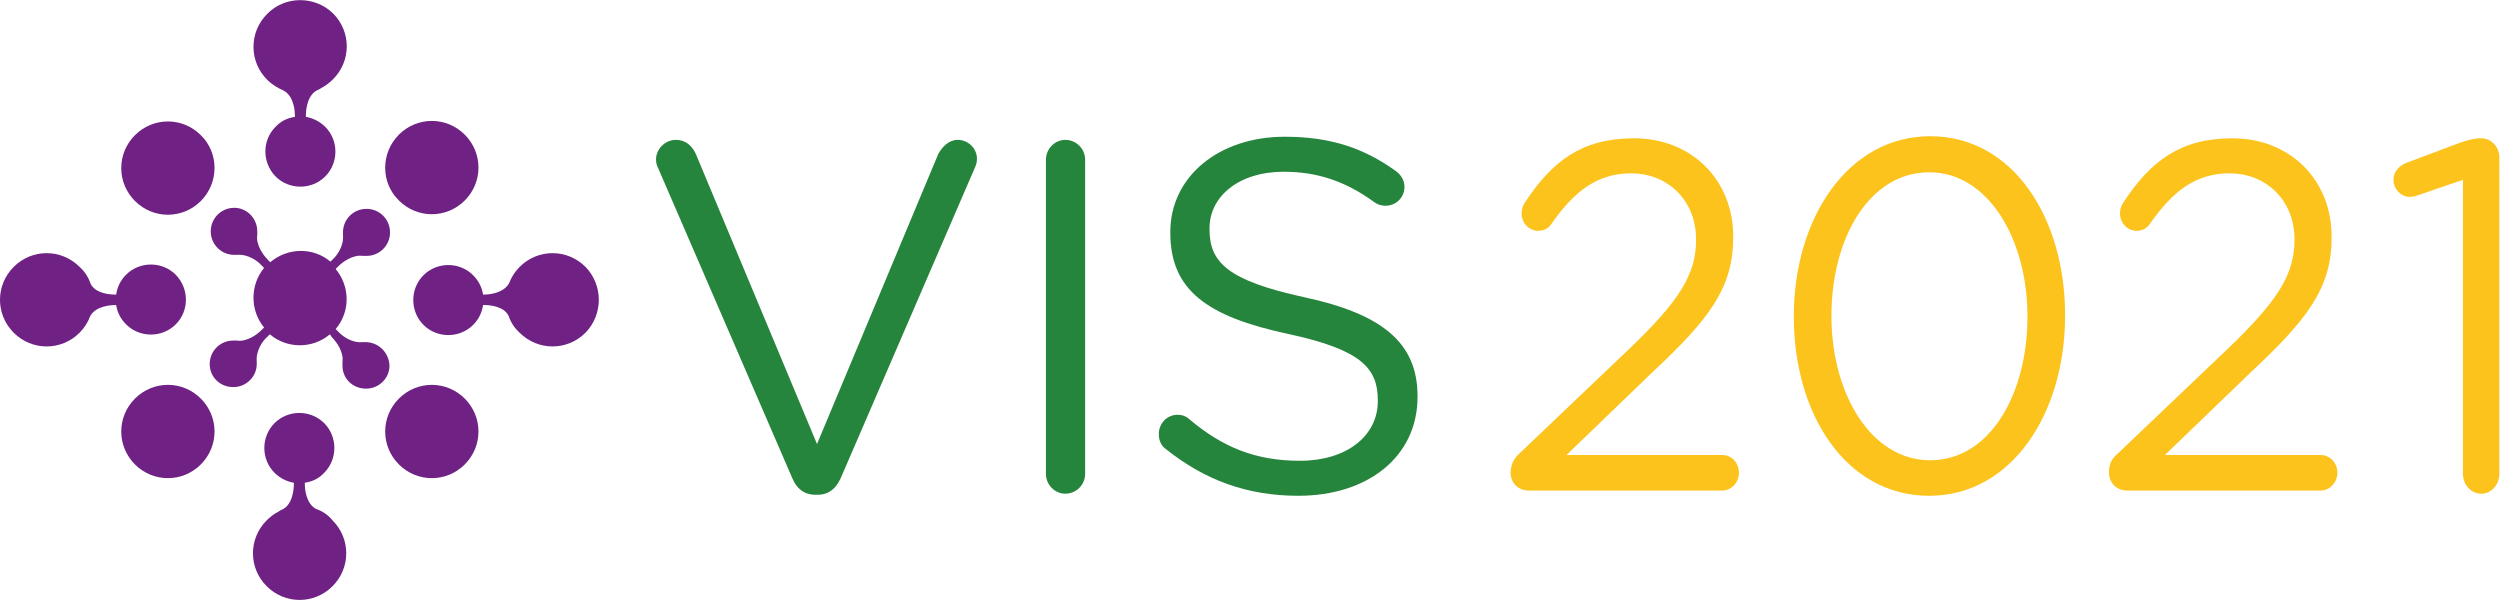
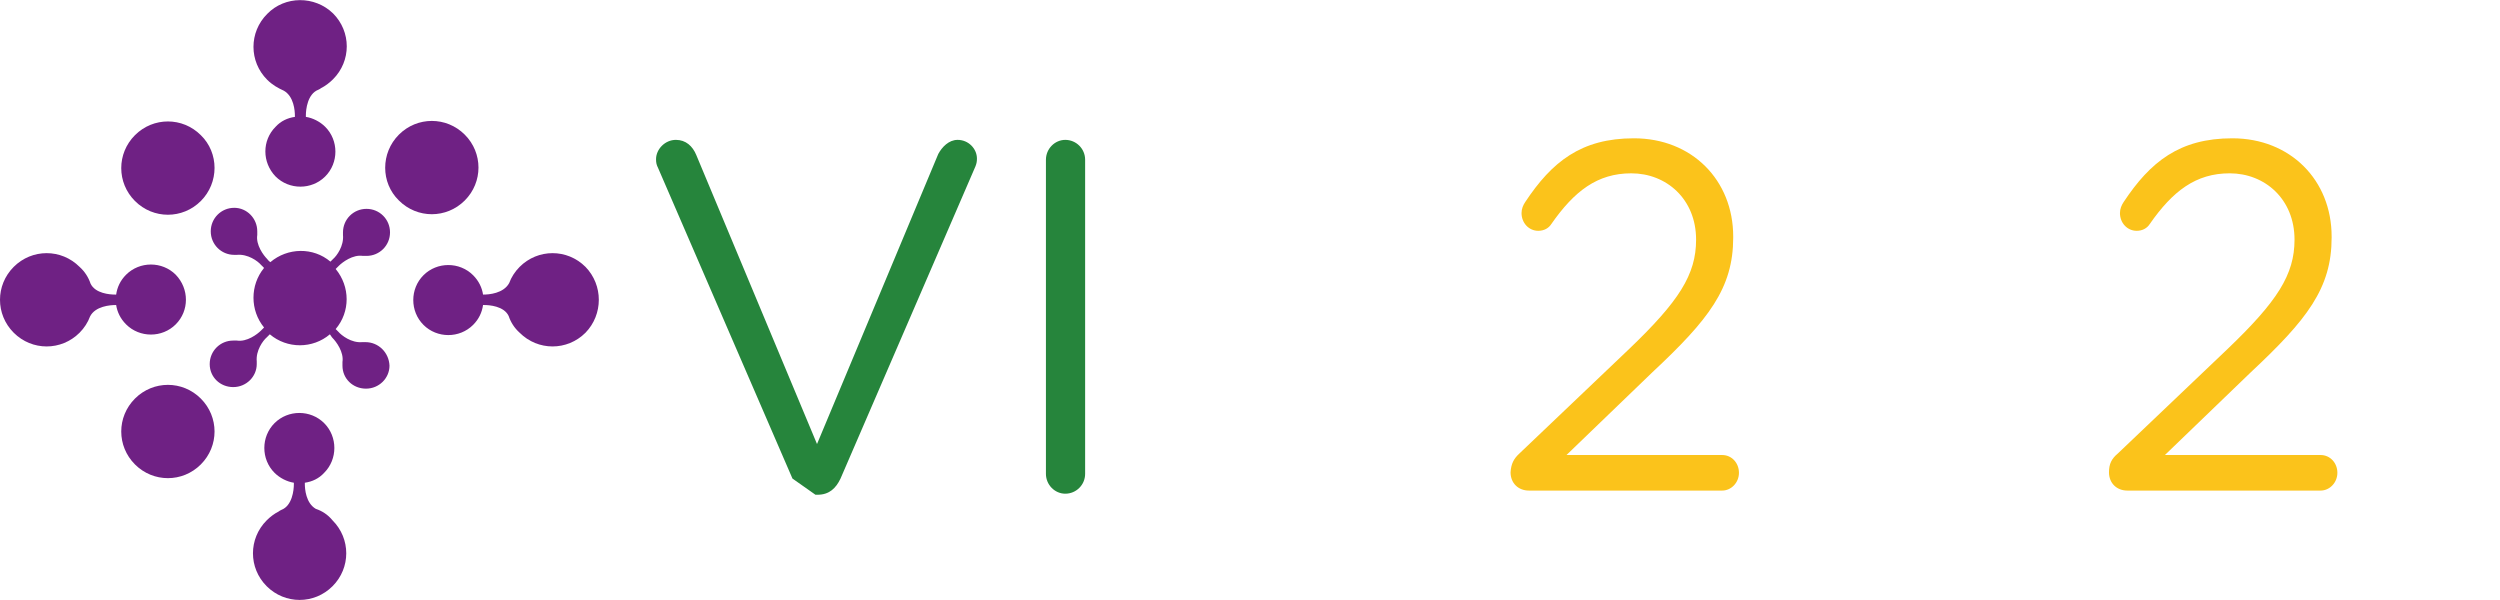
<svg xmlns="http://www.w3.org/2000/svg" viewBox="0 0 755.147 181.213" height="181.213" width="755.147" xml:space="preserve" id="svg2" version="1.1">
  <defs id="defs6" />
  <g transform="matrix(1.333,0,0,-1.333,0,181.213)" id="g10">
    <g transform="scale(0.1)" id="g12">
-       <path id="path14" style="fill:#26853c;fill-opacity:1;fill-rule:nonzero;stroke:none" d="m 1795.7,275.059 -304.36,703.472 c -3.56,7.11 -4.74,11.844 -4.74,20.137 0,22.502 20.13,43.812 45,43.812 22.51,0 37.9,-14.21 46.19,-34.34 l 273.58,-654.921 274.75,657.291 c 8.29,15.39 23.69,31.97 43.82,31.97 24.87,0 43.82,-20.13 43.82,-42.632 0,-7.106 -1.18,-11.84 -3.55,-17.762 L 1904.66,275.059 C 1894,252.551 1878.6,238.34 1852.55,238.34 h -4.74 c -26.05,0 -42.63,14.211 -52.11,36.719" />
+       <path id="path14" style="fill:#26853c;fill-opacity:1;fill-rule:nonzero;stroke:none" d="m 1795.7,275.059 -304.36,703.472 c -3.56,7.11 -4.74,11.844 -4.74,20.137 0,22.502 20.13,43.812 45,43.812 22.51,0 37.9,-14.21 46.19,-34.34 l 273.58,-654.921 274.75,657.291 c 8.29,15.39 23.69,31.97 43.82,31.97 24.87,0 43.82,-20.13 43.82,-42.632 0,-7.106 -1.18,-11.84 -3.55,-17.762 L 1904.66,275.059 C 1894,252.551 1878.6,238.34 1852.55,238.34 h -4.74 " />
      <path id="path16" style="fill:#26853c;fill-opacity:1;fill-rule:nonzero;stroke:none" d="m 2370.09,997.48 c 0,24.87 20.13,45 43.82,45 24.87,0 45,-20.13 45,-45 V 285.711 c 0,-24.871 -20.13,-45 -45,-45 -23.69,0 -43.82,20.129 -43.82,45 V 997.48" />
-       <path id="path18" style="fill:#26853c;fill-opacity:1;fill-rule:nonzero;stroke:none" d="m 2642.48,341.379 c -10.66,7.109 -16.58,18.941 -16.58,34.344 0,24.875 18.95,43.82 42.64,43.82 11.84,0 21.31,-4.738 27.24,-10.664 74.61,-62.77 149.22,-93.559 249.88,-93.559 106.59,0 176.46,56.848 176.46,135.012 v 2.371 c 0,73.422 -39.08,114.875 -204.88,150.402 -181.2,39.083 -265.29,98.301 -265.29,228.575 v 2.367 c 0,124.351 108.96,215.543 259.36,215.543 104.22,0 180.02,-26.05 252.27,-78.164 9.47,-7.106 18.94,-18.949 18.94,-35.528 0,-23.687 -18.94,-42.636 -42.63,-42.636 -10.66,0 -17.77,2.367 -26.06,8.293 -66.32,48.55 -131.45,68.687 -204.88,68.687 -103.04,0 -168.17,-56.847 -168.17,-127.902 v -2.367 c 0,-74.618 40.27,-116.067 214.36,-153.961 176.46,-37.899 256.99,-103.035 256.99,-223.832 v -2.375 c 0,-135.016 -112.51,-223.825 -270.02,-223.825 -116.06,0 -211.99,35.52 -299.63,105.399" />
      <path id="path20" style="fill:#6f2184;fill-opacity:1;fill-rule:nonzero;stroke:none" d="m 455.07,903.922 c -41.453,-41.449 -107.773,-41.449 -149.226,0 -41.449,41.449 -41.449,107.778 0,149.218 41.453,41.45 107.773,41.45 149.226,0 41.45,-40.26 41.45,-107.769 0,-149.218" />
-       <path id="path22" style="fill:#6f2184;fill-opacity:1;fill-rule:nonzero;stroke:none" d="m 903.922,456.25 c 41.449,41.453 107.768,41.453 149.218,0 41.45,-41.445 41.45,-107.762 0,-149.219 -41.45,-41.453 -107.769,-41.453 -149.218,0 -41.449,41.457 -41.449,107.774 0,149.219" />
      <path id="path24" style="fill:#6f2184;fill-opacity:1;fill-rule:nonzero;stroke:none" d="m 903.922,1054.32 c 41.449,41.46 107.768,41.46 149.218,0 41.45,-41.44 41.45,-107.761 0,-149.215 -41.45,-41.449 -107.769,-41.449 -149.218,0 -41.449,40.266 -41.449,107.775 0,149.215" />
      <path id="path26" style="fill:#6f2184;fill-opacity:1;fill-rule:nonzero;stroke:none" d="m 305.844,456.25 c 41.453,41.453 107.773,41.453 149.226,0 41.45,-41.445 41.45,-107.762 0,-149.219 -41.453,-41.453 -107.773,-41.453 -149.226,0 -41.449,41.457 -41.449,107.774 0,149.219" />
      <path id="path28" style="fill:#6f2184;fill-opacity:1;fill-rule:nonzero;stroke:none" d="m 828.125,584.16 c -2.367,0 -4.734,0 -7.105,0 -24.872,-2.375 -47.372,15.391 -54.477,23.684 0,0 -2.367,2.371 -5.922,5.926 33.16,39.082 33.16,95.925 0,136.191 3.555,3.555 5.922,5.922 7.106,7.105 8.289,8.289 31.976,26.055 54.476,22.504 0,0 0,0 1.188,0 2.367,0 4.734,0 7.101,0 29.61,0 53.297,23.688 53.297,53.289 0,29.614 -23.687,53.297 -53.297,53.297 -29.609,0 -53.289,-23.683 -53.289,-53.297 0,-2.367 0,-4.734 0,-5.918 v 0 c 2.367,-24.871 -14.215,-47.371 -22.508,-54.476 0,0 -2.367,-2.371 -5.922,-5.922 -39.082,33.16 -97.109,31.977 -136.191,-1.188 -4.734,3.555 -7.109,7.11 -7.109,7.11 -8.285,8.289 -26.055,31.973 -22.5,54.476 0,0 0,0 0,1.184 0,2.367 0,4.734 0,7.105 0,29.61 -23.688,53.293 -52.11,53.293 -29.609,0 -53.293,-23.683 -53.293,-53.293 0,-29.605 23.684,-53.292 53.293,-53.292 2.371,0 4.739,0 5.922,0 v 0 c 24.871,2.367 47.375,-14.215 54.481,-22.504 0,0 2.367,-2.368 7.101,-7.106 -31.976,-39.082 -31.976,-95.922 0,-135.004 -4.734,-4.746 -7.101,-7.109 -7.101,-7.109 -8.293,-8.289 -31.981,-26.055 -54.481,-22.5 0,0 0,0 -1.183,0 -2.368,0 -4.739,0 -7.106,0 -29.609,0 -53.297,-23.692 -53.297,-53.301 0,-29.601 23.688,-52.109 53.297,-52.109 29.609,0 53.297,23.691 53.297,52.109 0,2.371 0,4.734 0,5.93 v 0 c -2.375,24.859 14.207,47.371 22.5,54.469 0,0 2.367,2.375 7.105,7.113 39.082,-33.164 97.114,-33.164 136.196,0 3.554,-5.918 5.922,-8.293 5.922,-8.293 8.285,-8.289 26.054,-31.973 22.5,-54.473 0,0 0,0 0,-1.191 0,-2.364 0,-4.739 0,-7.102 0,-29.605 23.687,-52.105 53.297,-52.105 29.605,0 53.289,23.679 53.289,52.105 -1.18,29.602 -24.868,53.293 -54.477,53.293" />
      <path id="path30" style="fill:#6f2184;fill-opacity:1;fill-rule:nonzero;stroke:none" d="m 285.715,736.934 c -13.027,-13.028 -20.133,-28.422 -22.5,-45.004 -1.188,0 -1.188,0 -2.371,0 -11.844,0 -45.004,2.367 -55.664,24.871 -4.735,14.211 -13.028,27.238 -24.867,37.894 -41.454,41.453 -107.774,41.453 -149.223,0 -41.449,-41.449 -41.449,-107.769 0,-149.218 41.449,-41.454 107.769,-41.454 149.223,0 10.656,10.656 18.945,23.683 23.679,36.711 11.848,23.691 46.196,26.054 58.035,26.054 h 1.188 c 2.367,-15.39 9.473,-30.793 22.5,-43.816 30.789,-30.793 81.719,-30.793 112.508,0 30.793,30.789 30.793,80.531 0,112.508 -30.789,30.789 -81.719,30.789 -112.508,0 z M 715.613,206.371 c -22.5,13.02 -24.867,45 -24.867,56.84 0,1.18 0,1.18 0,2.367 16.578,2.371 31.973,9.481 43.82,22.512 30.789,30.789 30.789,81.707 0,112.508 -30.793,30.789 -81.718,30.789 -112.511,0 -30.789,-30.801 -30.789,-81.719 0,-112.508 11.847,-11.852 28.425,-20.141 43.82,-22.512 0,-1.187 0,-2.367 0,-3.547 0,-13.031 -3.551,-48.562 -28.426,-58.043 -2.367,-1.179 -4.734,-2.359 -5.922,-3.547 -9.472,-4.742 -18.945,-11.839 -27.234,-20.132 -41.449,-41.45 -41.449,-107.77 0,-149.231 41.449,-41.438 107.773,-41.438 149.223,0 41.449,41.461 41.449,107.781 0,149.231 -10.661,13.031 -23.688,21.32 -37.903,26.062 z M 605.473,1327.9 c -41.45,-41.45 -41.45,-107.77 0,-149.22 11.847,-11.84 24.875,-18.95 37.902,-24.87 22.5,-13.03 24.867,-45.01 24.867,-56.85 0,-1.18 0,-1.18 0,-2.37 -16.578,-2.36 -31.972,-9.47 -43.816,-22.5 -30.793,-30.79 -30.793,-80.531 0,-112.504 30.789,-30.793 81.719,-30.793 112.508,0 30.793,30.789 30.793,81.714 0,112.504 -11.84,11.84 -28.422,20.14 -43.821,22.5 0,1.19 0,2.37 0,3.56 0,13.03 3.551,48.55 28.426,58.03 2.367,1.18 4.734,2.37 5.922,3.55 9.473,4.74 18.945,11.84 27.234,20.13 41.453,41.45 41.453,107.78 0,149.23 -41.449,40.27 -108.953,40.27 -149.222,-1.19 z M 1326.72,754.695 c -41.45,41.453 -107.77,41.453 -149.22,0 -10.66,-10.656 -18.95,-23.683 -23.69,-36.711 -13.03,-23.687 -46.19,-26.054 -58.03,-26.054 h -1.19 c -2.36,15.394 -9.47,30.793 -22.5,43.824 -30.79,30.789 -81.715,30.789 -112.504,0 -30.797,-30.797 -30.797,-81.723 0,-112.512 30.789,-30.793 81.714,-30.793 112.504,0 13.03,13.028 20.14,28.418 22.5,45 1.19,0 1.19,0 2.37,0 11.84,0 45.01,-2.363 55.67,-24.863 4.73,-14.219 13.02,-27.246 24.87,-37.902 41.45,-41.454 107.77,-41.454 149.22,0 40.26,41.449 40.26,107.769 0,149.218" />
      <path id="path32" style="fill:#fbc31b;fill-opacity:1;fill-rule:nonzero;stroke:none" d="m 3443.07,331.898 248.7,236.864 c 112.51,107.769 151.59,168.172 151.59,247.523 0,92.371 -67.5,150.403 -146.85,150.403 -76.97,0 -129.08,-40.266 -181.19,-114.875 -5.93,-9.473 -16.58,-15.395 -29.61,-15.395 -21.32,0 -37.9,17.762 -37.9,40.266 0,9.472 3.55,17.765 8.29,24.871 60.4,91.187 126.72,144.485 246.34,144.485 131.45,0 225.02,-94.747 225.02,-222.649 v -2.371 c 0,-114.879 -55.67,-185.93 -183.58,-305.551 L 3549.66,328.352 h 352.92 c 21.32,0 37.9,-17.762 37.9,-40.262 0,-22.512 -17.77,-40.281 -37.9,-40.281 h -438.19 c -23.69,0 -41.46,16.582 -41.46,41.461 1.2,18.941 7.11,30.789 20.14,42.628" />
-       <path id="path34" style="fill:#fbc31b;fill-opacity:1;fill-rule:nonzero;stroke:none" d="m 4594.21,641.008 v 2.371 c 0,171.719 -87.63,325.68 -222.64,325.68 -136.2,0 -221.47,-150.407 -221.47,-324.5 v -2.371 c 0,-171.719 87.64,-325.688 223.83,-325.688 136.2,0 220.28,151.598 220.28,324.508 z m -529.38,0 v 2.371 c 0,220.277 121.98,407.401 309.1,407.401 187.13,0 305.56,-184.757 305.56,-405.038 v -2.363 c 0,-220.281 -120.8,-407.399 -307.92,-407.399 -188.31,0 -306.74,184.743 -306.74,405.028" />
      <path id="path36" style="fill:#fbc31b;fill-opacity:1;fill-rule:nonzero;stroke:none" d="m 4799.1,331.898 248.71,236.864 c 112.51,107.769 151.59,168.172 151.59,247.523 0,92.371 -67.51,150.403 -146.86,150.403 -76.98,0 -129.09,-40.266 -181.2,-114.875 -5.91,-9.473 -16.58,-15.395 -29.61,-15.395 -21.31,0 -37.9,17.762 -37.9,40.266 0,9.472 3.56,17.765 8.29,24.871 60.4,91.187 126.73,144.485 246.34,144.485 131.46,0 225.02,-94.747 225.02,-222.649 v -2.371 c 0,-114.879 -55.66,-185.93 -183.56,-305.551 L 4905.69,328.352 h 352.92 c 21.32,0 37.9,-17.762 37.9,-40.262 0,-22.512 -17.76,-40.281 -37.9,-40.281 h -438.19 c -23.69,0 -41.45,16.582 -41.45,41.461 0,18.941 5.92,30.789 20.13,42.628" />
-       <path id="path38" style="fill:#fbc31b;fill-opacity:1;fill-rule:nonzero;stroke:none" d="m 5580.98,951.965 -104,-35.633 c -6.66,-2.855 -13.33,-2.855 -17.34,-2.855 -18.65,0 -35.98,17.109 -35.98,38.488 0,18.527 11.99,31.355 29.32,38.484 l 121.33,45.611 c 17.34,5.7 32,9.98 45.33,9.98 h 2.67 c 24,0 41.34,-19.95 41.34,-44.19 l -0.01,-715.53 c 0,-24.23 -17.33,-45.609 -41.33,-45.609 -22.68,0 -41.33,19.949 -41.33,45.609 v 665.645" />
    </g>
  </g>
</svg>